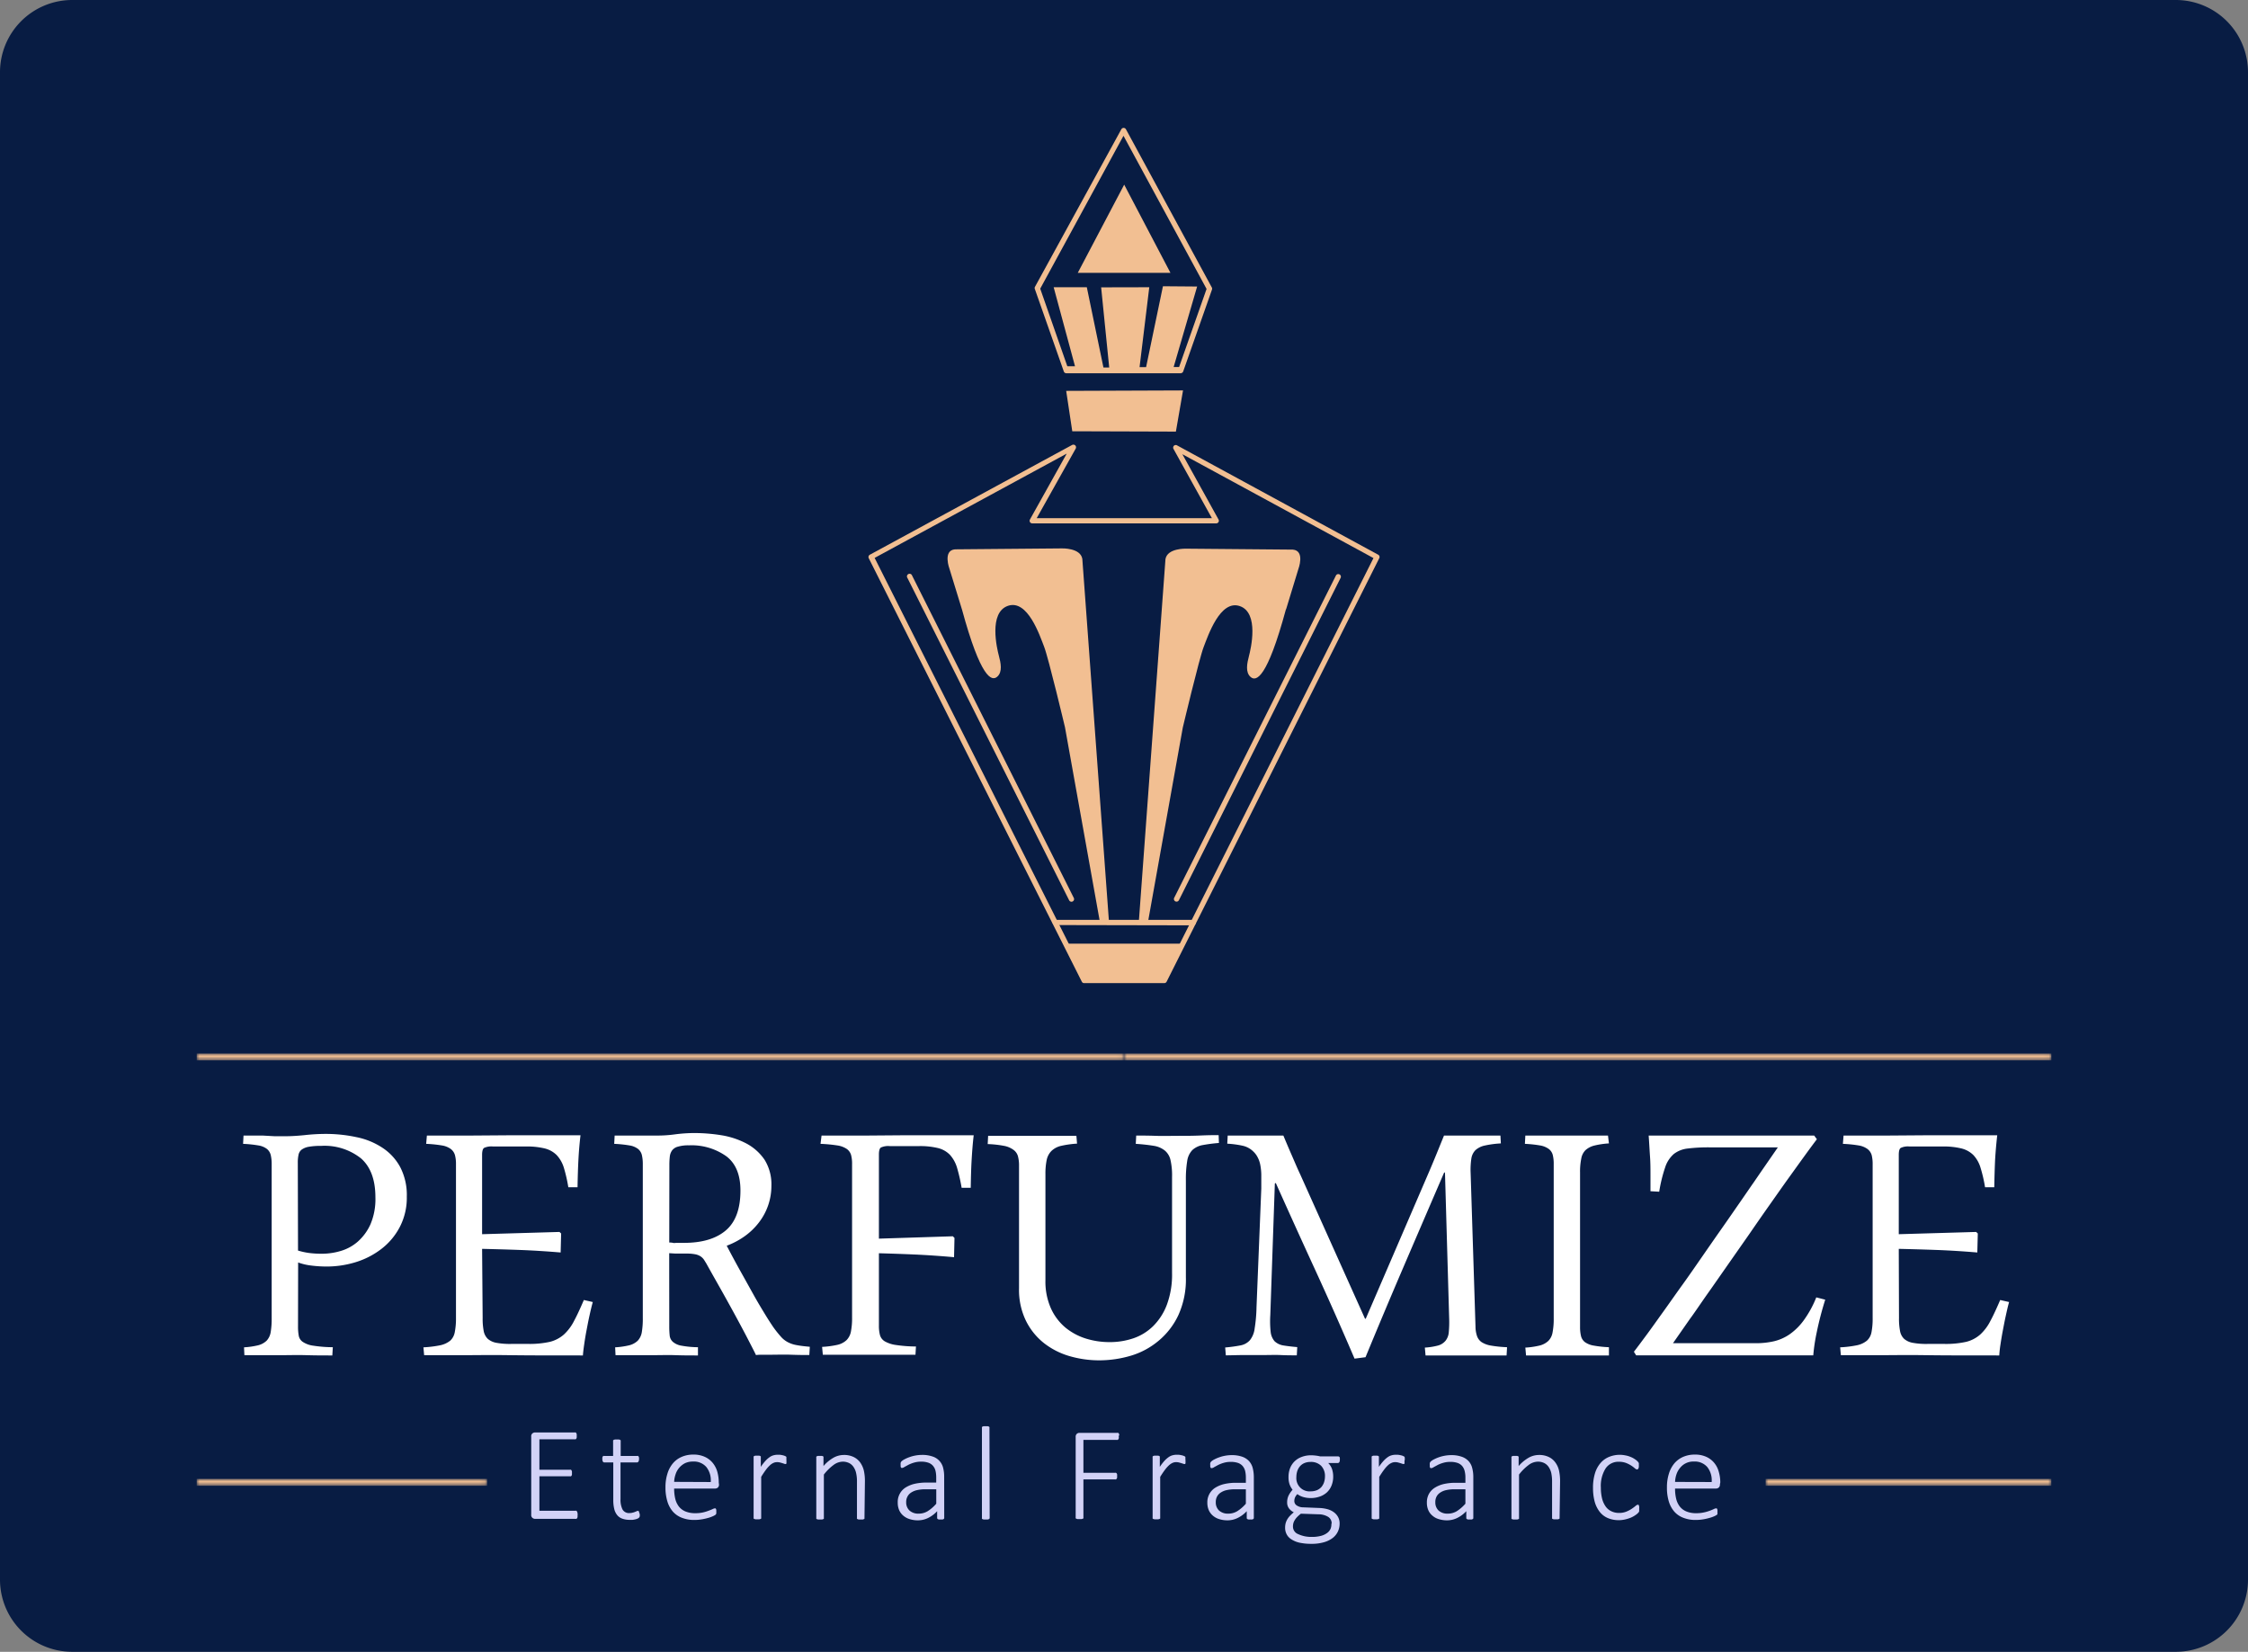
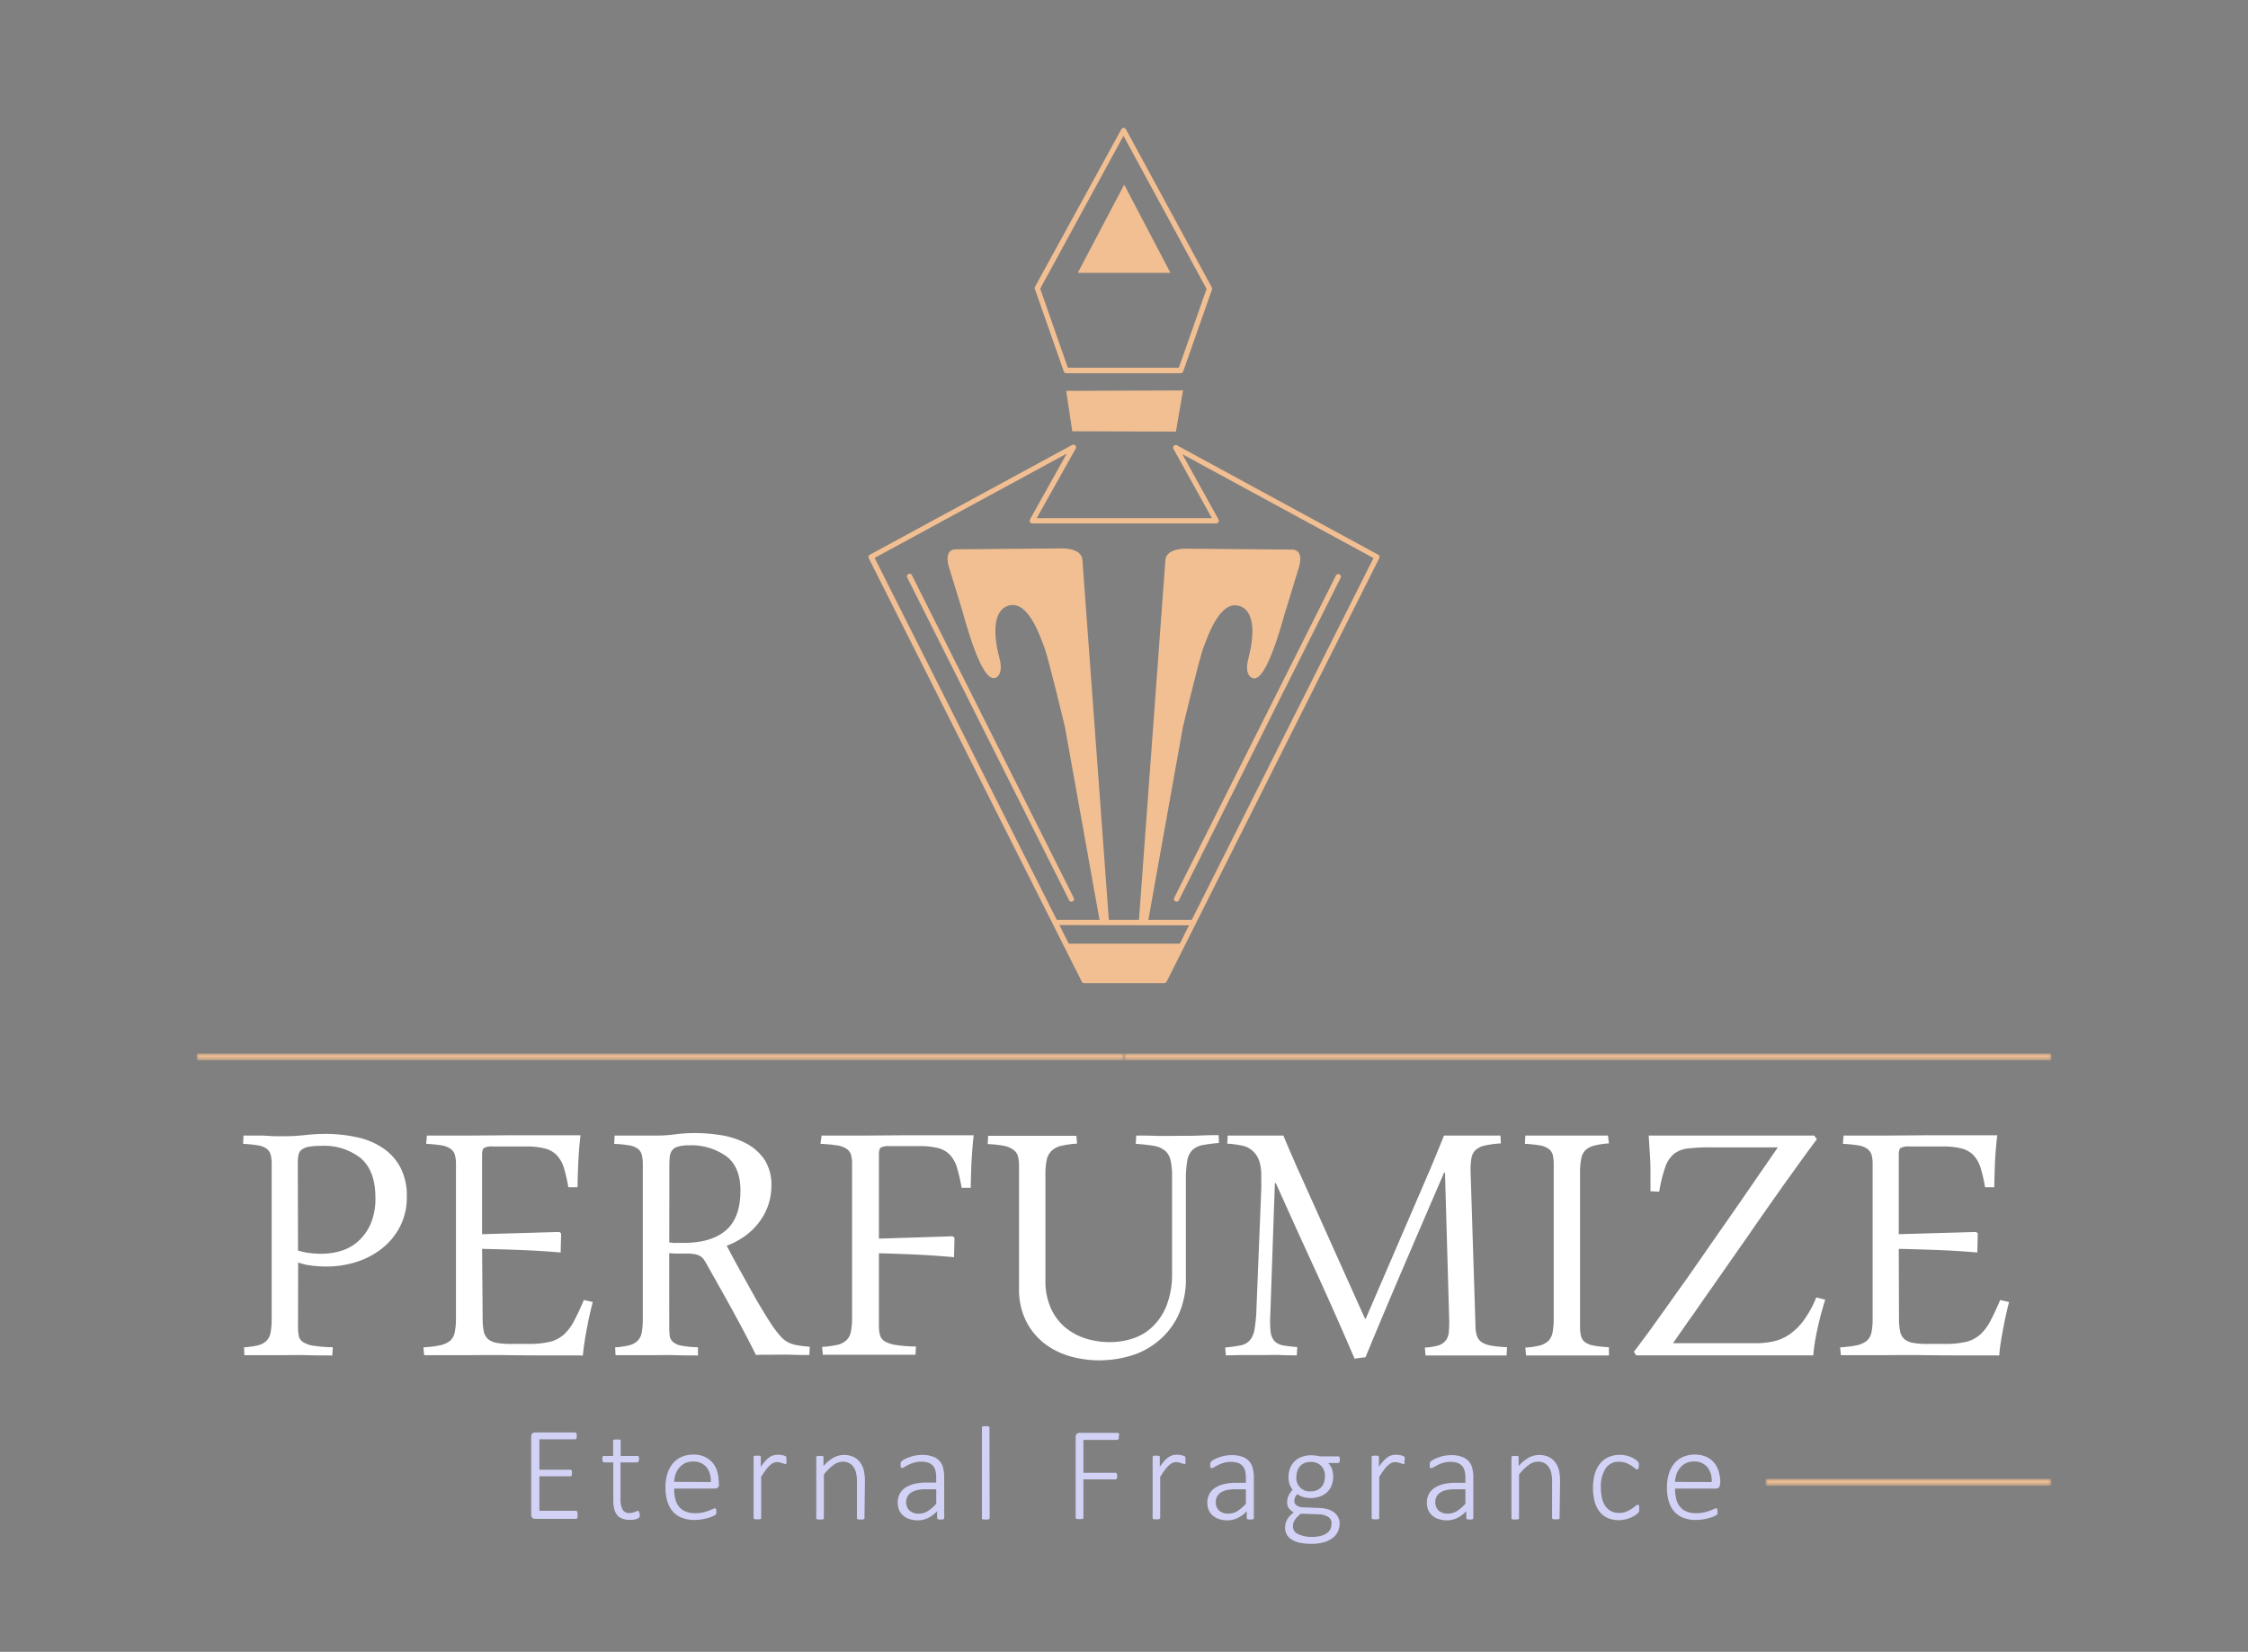
<svg xmlns="http://www.w3.org/2000/svg" xmlns:xlink="http://www.w3.org/1999/xlink" viewBox="0 0 409.59 300.93">
  <rect x="0" y="0" width="409.59" height="300.93" fill="#808080" stroke="none" />
  <defs>
    <style>.cls-1{fill:url(#linear-gradient);}.cls-2{fill:url(#linear-gradient-2);}.cls-3{fill:url(#linear-gradient-3);}.cls-4{fill:url(#linear-gradient-4);}.cls-5{fill:#081c43;}.cls-5,.cls-7{fill-rule:evenodd;}.cls-6,.cls-7{fill:#f2bf92;}.cls-8{fill:#fff;}.cls-9{mask:url(#mask);}.cls-10{mask:url(#mask-2);}.cls-11{mask:url(#mask-3);}.cls-12{mask:url(#mask-4);}.cls-13{fill:#d2d2f7;}</style>
    <linearGradient gradientUnits="userSpaceOnUse" gradientTransform="translate(306 -359.98)" y2="553.44" x2="75.04" y1="551.21" x1="-150.9" id="linear-gradient">
      <stop stop-color="#fff" offset="0" />
      <stop stop-color="#fcfcfc" offset="0.15" />
      <stop stop-color="#f1f1f1" offset="0.28" />
      <stop stop-color="#dfdfdf" offset="0.4" />
      <stop stop-color="#c6c6c6" offset="0.51" />
      <stop stop-color="#a5a5a5" offset="0.63" />
      <stop stop-color="#7d7d7d" offset="0.74" />
      <stop stop-color="#4e4e4e" offset="0.85" />
      <stop stop-color="#191919" offset="0.96" />
      <stop offset="1" />
    </linearGradient>
    <linearGradient xlink:href="#linear-gradient" gradientTransform="translate(137.04 -359.98)" y2="553.44" x2="-108.49" y1="551.21" x1="117.44" id="linear-gradient-2" />
    <linearGradient xlink:href="#linear-gradient" gradientTransform="translate(137.04 -286.48)" y2="556.7" x2="-103.49" y1="556.3" x1="-32.73" id="linear-gradient-3" />
    <linearGradient xlink:href="#linear-gradient" gradientTransform="translate(378.23 -286.48)" y2="556.7" x2="-2.22" y1="556.3" x1="-71.84" id="linear-gradient-4" />
    <mask maskUnits="userSpaceOnUse" height="1.25" width="168.96" y="191.93" x="204.8" id="mask">
      <rect height="1.25" width="168.96" y="191.93" x="204.8" class="cls-1" />
    </mask>
    <mask maskUnits="userSpaceOnUse" height="1.25" width="168.96" y="191.93" x="35.84" id="mask-2">
      <rect height="1.25" width="168.96" y="191.93" x="35.84" class="cls-2" />
    </mask>
    <mask maskUnits="userSpaceOnUse" height="1.25" width="52.91" y="269.43" x="35.84" id="mask-3">
      <rect height="1.25" width="52.91" y="269.43" x="35.84" class="cls-3" />
    </mask>
    <mask maskUnits="userSpaceOnUse" height="1.25" width="52.05" y="269.43" x="321.7" id="mask-4">
      <rect height="1.25" width="52.05" y="269.43" x="321.7" class="cls-4" />
    </mask>
  </defs>
  <g data-name="Layer 2" id="Layer_2">
    <g data-name="Layer 1" id="Layer_1-2">
-       <path d="M13.1,0H396.49a13.16,13.16,0,0,1,13.1,13.21v274.5a13.16,13.16,0,0,1-13.1,13.22H13.1A13.16,13.16,0,0,1,0,287.71V13.21A13.16,13.16,0,0,1,13.1,0Z" class="cls-5" />
      <path d="M250.25,101.67,215.43,82.75,222,94.61a.5.5,0,0,1,.08.26.48.48,0,0,1-.48.48H188.08a.53.53,0,0,1-.24-.06.48.48,0,0,1-.18-.65l6.7-12-35,19,38.49,76.48,14,0ZM214.46,81.14l36.65,19.92a.47.47,0,0,1,.19.64l-38.74,77.15a.49.49,0,0,1-.43.26l-14.59,0a.47.47,0,0,1-.43-.26l-38.82-77.15a.48.48,0,0,1,.2-.64l36.86-20a.49.49,0,0,1,.65.2.5.5,0,0,1,0,.46L188.89,94.4h31.92l-7-12.62a.48.48,0,0,1,.19-.65A.46.46,0,0,1,214.46,81.14Z" class="cls-6" />
      <polygon points="194.26 71.21 215.55 71.13 214.25 78.63 195.37 78.57 194.26 71.21" class="cls-7" />
      <path d="M215.19,68H194.3a.48.48,0,0,1-.47-.32l-5.27-15a.47.47,0,0,1,0-.4l15.75-28.73a.44.44,0,0,1,.19-.19.48.48,0,0,1,.65.19l15.66,28.85a.5.5,0,0,1,0,.4l-5.23,14.87a.48.48,0,0,1-.45.32m-20.57-1h20.23l5.05-14.35-15.14-27.9L189.53,52.59Z" class="cls-6" />
      <polygon points="204.83 33.64 196.37 49.71 213.26 49.71 204.83 33.64" class="cls-7" />
-       <polygon points="191.98 52.33 198.02 52.33 201.05 66.96 202.1 66.96 200.63 52.35 209.4 52.33 207.63 66.89 208.82 66.89 211.89 52.15 218.12 52.2 213.84 66.87 215.43 66.87 215.11 67.63 194.28 67.55 193.99 66.73 195.87 66.73 191.98 52.33" class="cls-7" />
      <path d="M175.26,111,173,103.64s-1.27-3.36,1-3.56l19.45-.17s3.4-.13,3.75,1.9l4.87,66.3h-1.64l-6.39-35.62s-3-12.62-3.8-14.67-3-8.67-6.58-7.45-2,7.84-1.66,9.11.7,2.94-.31,3.81-3,.31-6.44-12.34" class="cls-7" />
      <path d="M234.33,111l2.23-7.31s1.28-3.36-1-3.56l-19.45-.17s-3.41-.13-3.76,1.9l-4.87,66.3h1.65l6.38-35.62s3-12.62,3.8-14.67,3-8.67,6.58-7.45,2,7.84,1.67,9.11-.7,2.94.31,3.81,3,.31,6.43-12.34" class="cls-7" />
      <path d="M192.2,168.53a.48.48,0,0,1,0-.95l25.19,0a.48.48,0,1,1,0,1Z" class="cls-6" />
      <polygon points="215.5 171.92 194.18 171.92 197.54 178.61 212.13 178.63 215.5 171.92" class="cls-7" />
      <path d="M243.41,104.85a.48.48,0,0,1,.64-.21.47.47,0,0,1,.21.64L214.8,164a.48.48,0,0,1-.86-.43Z" class="cls-6" />
      <path d="M165.33,105.28a.48.48,0,1,1,.85-.43l29.47,58.74a.48.48,0,0,1-.21.64.47.47,0,0,1-.64-.21Z" class="cls-6" />
      <path d="M346,240.13a11.7,11.7,0,0,0,.19,2.35,2.6,2.6,0,0,0,.75,1.44,3.27,3.27,0,0,0,1.58.72,13.53,13.53,0,0,0,2.73.2h3a17.11,17.11,0,0,0,4-.38,6.1,6.1,0,0,0,2.56-1.34,8.73,8.73,0,0,0,1.85-2.48c.54-1,1.14-2.31,1.78-3.8l1.62.37c-.23.81-.42,1.68-.62,2.59s-.37,1.82-.54,2.71-.3,1.72-.42,2.5-.18,1.43-.21,1.93c-5.54,0-10,0-13.46-.05s-6,0-7.69,0l-1.78,0h-2.1c-.72,0-1.43,0-2.11,0s-1.25,0-1.72,0l-.13-1.43a19.91,19.91,0,0,0,3.09-.38,4.21,4.21,0,0,0,1.79-.84,2.73,2.73,0,0,0,.83-1.54,12.79,12.79,0,0,0,.21-2.58V212.11a6.64,6.64,0,0,0-.18-1.68,2.16,2.16,0,0,0-.76-1.1,3.7,3.7,0,0,0-1.62-.65,23,23,0,0,0-2.86-.29l.12-1.51,1.81,0h2.07c.72,0,1.42,0,2.11,0s1.32,0,1.9,0l6.84-.05q5.2,0,13.27,0-.25,2.15-.39,4.47c-.07,1.55-.12,3.22-.15,5l-1.68,0a25.71,25.71,0,0,0-.83-3.58,5.76,5.76,0,0,0-1.29-2.28,4.71,4.71,0,0,0-2.17-1.21,13.74,13.74,0,0,0-3.46-.36h-6a3.12,3.12,0,0,0-1.61.26c-.25.16-.36.6-.36,1.28v14.44l14.1-.41.3.28-.09,3.46c-2.53-.21-5-.37-7.49-.46s-4.74-.15-6.82-.2Zm-48.3,6.14c.59-.76,1.33-1.76,2.25-3s1.92-2.66,3.05-4.23,2.29-3.24,3.56-5,2.52-3.58,3.76-5.37,2.45-3.53,3.63-5.21,2.23-3.21,3.19-4.59,1.75-2.55,2.42-3.5l1.37-2,3-4.34H311.52a30.77,30.77,0,0,0-4,.21,5,5,0,0,0-2.55,1,5.43,5.43,0,0,0-1.58,2.45,26.64,26.64,0,0,0-1.08,4.42l-1.59-.09v-2.71c0-1.25,0-2.43-.08-3.54s-.14-2.41-.25-3.89c1.92,0,3.81,0,5.69,0h5.23c1.68,0,3.1,0,4.3,0s2.08,0,2.63,0h1.41c.64,0,1.38,0,2.22,0s1.7,0,2.58,0h2.61l2.15,0h1.34l.49.67c-.49.64-1.18,1.57-2.06,2.78s-1.87,2.59-3,4.16-2.29,3.23-3.54,5-2.52,3.6-3.78,5.43l-3.7,5.29-3.24,4.64c-1,1.4-1.8,2.57-2.47,3.54s-1.11,1.59-1.34,1.89l-3.09,4.43H320a14.62,14.62,0,0,0,3.24-.36,8.41,8.41,0,0,0,2.87-1.29,11,11,0,0,0,2.57-2.57,19,19,0,0,0,2.25-4.13l1.63.42a59.31,59.31,0,0,0-1.55,5.95,34,34,0,0,0-.63,4.19c-2.36,0-4.61,0-6.74,0l-6,0H313l-3.1,0h-1.54l-2.18,0h-2.51c-.82,0-1.62,0-2.39,0s-1.44,0-2,0h-1.17Zm-19.78-.76a14.37,14.37,0,0,0,2.62-.38,3.56,3.56,0,0,0,1.57-.84,2.86,2.86,0,0,0,.77-1.54,12.79,12.79,0,0,0,.21-2.58V212.11a6.69,6.69,0,0,0-.17-1.68,2,2,0,0,0-.72-1.1,3.71,3.71,0,0,0-1.61-.65,21.74,21.74,0,0,0-2.75-.29l.08-1.51,1.63,0h2.05l2.26,0c.77,0,1.48,0,2.15,0s1.13,0,1.78,0l1.94,0h1.81l1.44,0,.17,1.43a14.93,14.93,0,0,0-2.65.39,3.77,3.77,0,0,0-1.61.83,2.83,2.83,0,0,0-.78,1.55,11.71,11.71,0,0,0-.22,2.52v28.12a7,7,0,0,0,.17,1.67,2,2,0,0,0,.7,1.11,3.79,3.79,0,0,0,1.6.64,19.77,19.77,0,0,0,2.79.3v1.5c-.45,0-1,0-1.67,0s-1.38,0-2.14,0h-2.2l-2.12,0-1.8,0h-1.92c-.64,0-1.24,0-1.81,0s-1.05,0-1.44,0Zm-54.23-38.63,1.72,0h2.74l3,0c1,0,1.93,0,2.68,0,.5,1.19,1,2.38,1.51,3.54s1,2.35,1.57,3.55l11.8,26.28h.13l11.56-26.82c.47-1.09.92-2.18,1.37-3.28s.89-2.19,1.33-3.27c.53,0,1.3,0,2.28,0s2,0,3,0h3l2,0,.08,1.43a17.85,17.85,0,0,0-2.94.39,3.67,3.67,0,0,0-1.68.83,2.74,2.74,0,0,0-.76,1.57,13.62,13.62,0,0,0-.13,2.55l.89,28.07a5.44,5.44,0,0,0,.27,1.67,2.23,2.23,0,0,0,.82,1.11,4.47,4.47,0,0,0,1.71.64,22.38,22.38,0,0,0,2.95.3l-.09,1.5c-.5,0-1.08,0-1.75,0s-1.38,0-2.12,0h-2.22l-2.12,0-1.74,0h-1.77c-.58,0-1.13,0-1.66,0s-1,0-1.38,0l-.13-1.43a12.06,12.06,0,0,0,2.41-.38,2.7,2.7,0,0,0,1.36-.87,2.81,2.81,0,0,0,.59-1.55,19.27,19.27,0,0,0,.07-2.54l-.76-26.48-.13-.13q-3.66,8.48-7.23,16.79t-7.12,16.91l-2,.26q-3.54-8.27-7.12-16.06t-7.23-15.94l-.17.09-.83,24a18,18,0,0,0,.07,3.08,3.11,3.11,0,0,0,.71,1.66,3,3,0,0,0,1.55.76c.67.11,1.53.22,2.58.31l-.08,1.5c-.89,0-1.84,0-2.88-.05s-2.21,0-3.55,0c-1.05,0-2.16,0-3.31,0s-2.21.05-3.19.05l-.12-1.43a27.13,27.13,0,0,0,2.79-.38,3.05,3.05,0,0,0,1.71-.94,4.2,4.2,0,0,0,.87-2.14,27.74,27.74,0,0,0,.34-3.91l.87-21.58c0-1,0-1.85,0-2.56a10.35,10.35,0,0,0-.2-1.84,4.78,4.78,0,0,0-.47-1.31,3.71,3.71,0,0,0-.74-1,4,4,0,0,0-2-1.1,17.35,17.35,0,0,0-2.79-.37Zm-33.21,26.33a12,12,0,0,0,1,5.15,9.85,9.85,0,0,0,2.65,3.51,11.07,11.07,0,0,0,3.74,2,14.43,14.43,0,0,0,4.29.64,13.35,13.35,0,0,0,4.3-.68,9.48,9.48,0,0,0,3.63-2.22,10.87,10.87,0,0,0,2.52-3.92,15.77,15.77,0,0,0,.94-5.78V214.4a12.58,12.58,0,0,0-.27-3,3.13,3.13,0,0,0-1-1.75,4.2,4.2,0,0,0-2-.89,32.78,32.78,0,0,0-3.34-.37l.08-1.51c1,0,2.15,0,3.53.05s2.82,0,4.32,0c1.22,0,2.5,0,3.84-.06s2.44-.07,3.33-.07l.05,1.43a29.79,29.79,0,0,0-3,.39,3.75,3.75,0,0,0-1.84.9,3.61,3.61,0,0,0-.94,2,20.2,20.2,0,0,0-.24,3.54v17.64a15.72,15.72,0,0,1-1.38,6.92,13.54,13.54,0,0,1-3.61,4.66A14.08,14.08,0,0,1,206,247a20.3,20.3,0,0,1-5.72.83,19.34,19.34,0,0,1-5.52-.8,13.74,13.74,0,0,1-4.65-2.42,11.89,11.89,0,0,1-3.23-4.09,12.8,12.8,0,0,1-1.21-5.79V212.39a6.51,6.51,0,0,0-.19-1.71,2.12,2.12,0,0,0-.8-1.18,4.17,4.17,0,0,0-1.72-.74,19.45,19.45,0,0,0-3-.33l.08-1.51,1.77,0c.68,0,1.39,0,2.15,0l2.36,0h4.09c.68,0,1.36,0,2.06,0s1.35,0,2,0l1.65,0,.12,1.43a17.75,17.75,0,0,0-2.92.41,3.71,3.71,0,0,0-1.75.93,3.28,3.28,0,0,0-.86,1.63,12.31,12.31,0,0,0-.23,2.58Zm-40.79-26.33,1.94,0h2.15l2.16,0c.73,0,1.38,0,2,0l6.39-.05q4.78,0,13.08,0c-.17,1.43-.29,3-.38,4.56s-.13,3.29-.16,5l-1.66,0a31.61,31.61,0,0,0-.84-3.67,6.11,6.11,0,0,0-1.3-2.34,4.56,4.56,0,0,0-2.16-1.22,13.74,13.74,0,0,0-3.46-.36h-5.34a3.17,3.17,0,0,0-1.61.26c-.24.16-.36.6-.36,1.28v15.32l13.47-.43.3.3-.08,3.51q-3.81-.34-7.18-.49c-2.25-.1-4.43-.17-6.51-.23v13.19a6.51,6.51,0,0,0,.19,1.71,1.94,1.94,0,0,0,.88,1.15,5.6,5.6,0,0,0,2,.66,26.06,26.06,0,0,0,3.68.28l-.09,1.5c-.55,0-1.25,0-2.09,0s-1.71,0-2.62,0h-2.68l-2.16,0-1.67,0h-2c-.67,0-1.33,0-2,0s-1.19,0-1.66,0l-.13-1.43a16.91,16.91,0,0,0,2.82-.38,3.56,3.56,0,0,0,1.65-.87,3,3,0,0,0,.78-1.55,12.56,12.56,0,0,0,.21-2.54V212.11a6.21,6.21,0,0,0-.18-1.68,2.07,2.07,0,0,0-.77-1.1,4.11,4.11,0,0,0-1.74-.65,26.36,26.36,0,0,0-3.06-.29Zm-27.75,19.49c.23,0,.44,0,.67.06s.44,0,.67,0h1.32c3.29,0,5.83-.74,7.62-2.25s2.69-3.93,2.69-7.29c0-2.85-.85-4.92-2.56-6.23a10.94,10.94,0,0,0-6.82-2,6.65,6.65,0,0,0-2,.24,1.94,1.94,0,0,0-1.07.68,2.36,2.36,0,0,0-.42,1.13,13.27,13.27,0,0,0-.08,1.49Zm0,15.27a16,16,0,0,0,.08,1.69,1.76,1.76,0,0,0,.59,1.14,3.15,3.15,0,0,0,1.56.69,17.1,17.1,0,0,0,3,.28v1.5c-1.34,0-2.69,0-4.08-.05s-2.75,0-4.09,0l-1.75,0h-1.92c-.62,0-1.2,0-1.75,0s-1,0-1.43,0l-.07-1.43a14.38,14.38,0,0,0,2.61-.38,3.47,3.47,0,0,0,1.52-.84,3,3,0,0,0,.73-1.54,14.87,14.87,0,0,0,.18-2.58V212.11a7.19,7.19,0,0,0-.17-1.68,2.08,2.08,0,0,0-.68-1.1,3.42,3.42,0,0,0-1.57-.65,21.87,21.87,0,0,0-2.79-.29l.08-1.51,1.57,0h1.94l2.12,0c.73,0,1.42,0,2.09,0a23.78,23.78,0,0,0,3.35-.23,28.12,28.12,0,0,1,3.44-.23,31.47,31.47,0,0,1,5,.41,15,15,0,0,1,4.52,1.51,9.29,9.29,0,0,1,3.28,2.94,8.43,8.43,0,0,1,1.25,4.74,10.89,10.89,0,0,1-2.3,6.73,12.07,12.07,0,0,1-2.57,2.47,14,14,0,0,1-3.27,1.73c.89,1.7,1.76,3.32,2.63,4.87s1.67,3,2.39,4.29,1.41,2.42,2,3.39,1.1,1.74,1.48,2.3a20.4,20.4,0,0,0,1.38,1.73,4.34,4.34,0,0,0,1.27,1,5.35,5.35,0,0,0,1.61.53c.61.12,1.39.21,2.38.3l-.09,1.5c-.84,0-1.92,0-3.27-.05s-2.65,0-3.9,0l-1.27,0c-.47,0-.88,0-1.28.06-.27-.59-.72-1.44-1.3-2.57s-1.27-2.43-2.08-3.93-1.69-3.1-2.67-4.85-2-3.53-3-5.34c-.17-.27-.32-.53-.48-.76a2.38,2.38,0,0,0-.59-.55,2.84,2.84,0,0,0-.94-.36,7.85,7.85,0,0,0-1.55-.13h-2.06l-1.14-.07Zm-34-1.51a11.7,11.7,0,0,0,.19,2.35,2.66,2.66,0,0,0,.75,1.44,3.27,3.27,0,0,0,1.58.72,13.63,13.63,0,0,0,2.74.2h3.05a17.08,17.08,0,0,0,3.94-.38,6.1,6.1,0,0,0,2.56-1.34,8.73,8.73,0,0,0,1.85-2.48c.54-1,1.14-2.31,1.78-3.8l1.63.37c-.23.81-.43,1.68-.63,2.59s-.37,1.82-.54,2.71-.3,1.72-.41,2.5-.19,1.43-.22,1.93c-5.54,0-10,0-13.45-.05s-6,0-7.69,0l-1.78,0H81.11c-.71,0-1.42,0-2.11,0s-1.25,0-1.72,0l-.13-1.43a19.91,19.91,0,0,0,3.09-.38,4.31,4.31,0,0,0,1.8-.84,2.78,2.78,0,0,0,.82-1.54,12.68,12.68,0,0,0,.22-2.58V212.11a6.17,6.17,0,0,0-.19-1.68,2.14,2.14,0,0,0-.75-1.1,3.75,3.75,0,0,0-1.63-.65,22.79,22.79,0,0,0-2.86-.29l.13-1.51,1.81,0h2.06c.73,0,1.43,0,2.11,0s1.32,0,1.91,0l6.83-.05q5.22,0,13.27,0c-.17,1.43-.3,2.92-.38,4.47s-.13,3.22-.16,5l-1.68,0a27.41,27.41,0,0,0-.82-3.58,5.89,5.89,0,0,0-1.3-2.28,4.68,4.68,0,0,0-2.16-1.21,13.8,13.8,0,0,0-3.46-.36h-6a3.17,3.17,0,0,0-1.61.26c-.24.16-.36.6-.36,1.28v14.44l14.1-.41.3.28-.09,3.46c-2.53-.21-5-.37-7.49-.46s-4.74-.15-6.82-.2ZM54.3,227.83a12.68,12.68,0,0,0,2,.44,17.84,17.84,0,0,0,2.42.14,12,12,0,0,0,3.34-.5,8.23,8.23,0,0,0,3.11-1.69,9.36,9.36,0,0,0,2.32-3.15,11.67,11.67,0,0,0,.91-4.93c0-3.18-.87-5.55-2.61-7.09a10.67,10.67,0,0,0-7.27-2.29,12.33,12.33,0,0,0-2.3.17,3.11,3.11,0,0,0-1.28.53,1.58,1.58,0,0,0-.55.94,6.53,6.53,0,0,0-.13,1.45Zm0,13.81a9.07,9.07,0,0,0,.13,1.69,1.72,1.72,0,0,0,.74,1.14,4.43,4.43,0,0,0,1.91.69,24,24,0,0,0,3.56.28l-.09,1.5c-1.5,0-3.06,0-4.71-.05s-3.12,0-4.46,0l-1.75,0H47.71c-.62,0-1.2,0-1.75,0s-1,0-1.43,0l-.07-1.43a14.38,14.38,0,0,0,2.61-.38,3.47,3.47,0,0,0,1.52-.84,3,3,0,0,0,.73-1.54,14.87,14.87,0,0,0,.18-2.58V212.11a7.19,7.19,0,0,0-.17-1.68,2.08,2.08,0,0,0-.68-1.1,3.42,3.42,0,0,0-1.57-.65,21.87,21.87,0,0,0-2.79-.29l.08-1.51,1.57,0h1.94L50,207c.73,0,1.42,0,2.09,0,1,0,2.14-.07,3.42-.2a35,35,0,0,1,3.79-.22,26.46,26.46,0,0,1,5.65.59,13.35,13.35,0,0,1,4.71,1.92,9.74,9.74,0,0,1,3.25,3.52A11,11,0,0,1,74.12,218a11.53,11.53,0,0,1-1.3,5.58,12.07,12.07,0,0,1-3.39,4,14.83,14.83,0,0,1-4.67,2.38,17.93,17.93,0,0,1-5.21.78,22.52,22.52,0,0,1-3-.2,10.22,10.22,0,0,1-2.23-.54Z" class="cls-8" />
      <g class="cls-9">
        <rect height="1.25" width="168.96" y="191.93" x="204.8" class="cls-6" />
      </g>
      <g class="cls-10">
        <rect height="1.25" width="168.96" y="191.93" x="35.84" class="cls-6" />
      </g>
      <g class="cls-11">
-         <rect height="1.25" width="52.91" y="269.43" x="35.84" class="cls-6" />
-       </g>
+         </g>
      <g class="cls-12">
        <rect height="1.25" width="52.05" y="269.43" x="321.7" class="cls-6" />
      </g>
      <path d="M255.9,266.08a2.69,2.69,0,0,1,0,.31.54.54,0,0,1,0,.2.32.32,0,0,1-.07.13.21.21,0,0,1-.12,0,.65.65,0,0,1-.25-.06l-.34-.11-.43-.12a2,2,0,0,0-.51-.05,1.45,1.45,0,0,0-.64.14,2.32,2.32,0,0,0-.67.45,5.72,5.72,0,0,0-.72.83c-.26.34-.54.76-.85,1.26v7.44a.2.2,0,0,1,0,.13.27.27,0,0,1-.11.1l-.22.06-.36,0-.35,0-.22-.06a.31.31,0,0,1-.12-.1.27.27,0,0,1,0-.13v-11a.34.34,0,0,1,0-.14.31.31,0,0,1,.12-.1.65.65,0,0,1,.21-.06l.34,0,.34,0a.43.43,0,0,1,.2.06.27.27,0,0,1,.11.1.34.34,0,0,1,0,.14v1.74a8.78,8.78,0,0,1,.88-1.13,4.48,4.48,0,0,1,.77-.67,2.11,2.11,0,0,1,.71-.32,2.82,2.82,0,0,1,.71-.09l.37,0a4.39,4.39,0,0,1,.44.07,3.16,3.16,0,0,1,.42.11l.27.12a.26.26,0,0,1,.09.1.58.58,0,0,1,.05.11.82.82,0,0,1,0,.18,2.63,2.63,0,0,1,0,.3m-13.32,11.54a1.37,1.37,0,0,0-.65-1.22,3.39,3.39,0,0,0-1.75-.46l-3.2-.11a6,6,0,0,0-.72.64,3,3,0,0,0-.44.59,2,2,0,0,0-.23.56,2.51,2.51,0,0,0-.06.55,1.46,1.46,0,0,0,.9,1.36A5.66,5.66,0,0,0,239,280a6.32,6.32,0,0,0,1.71-.2,3.19,3.19,0,0,0,1.11-.53,1.86,1.86,0,0,0,.61-.75A2.09,2.09,0,0,0,242.58,277.62ZM241.41,269a2.67,2.67,0,0,0-.69-1.95,2.61,2.61,0,0,0-1.95-.71,2.81,2.81,0,0,0-1.13.22,2.26,2.26,0,0,0-.81.6,2.69,2.69,0,0,0-.47.87,3.62,3.62,0,0,0-.16,1.06,2.41,2.41,0,0,0,2.62,2.61,3,3,0,0,0,1.15-.22,2.42,2.42,0,0,0,.81-.59,2.75,2.75,0,0,0,.47-.86A3.52,3.52,0,0,0,241.41,269Zm2.71-3.06a.79.79,0,0,1-.11.47.34.34,0,0,1-.28.13H242a2.9,2.9,0,0,1,.71,1.14,4.26,4.26,0,0,1,.2,1.3,4.31,4.31,0,0,1-.3,1.66,3.49,3.49,0,0,1-.84,1.24,3.72,3.72,0,0,1-1.31.77,4.9,4.9,0,0,1-1.66.27,4.74,4.74,0,0,1-1.42-.21,3.25,3.25,0,0,1-1-.51,2.28,2.28,0,0,0-.4.56,1.7,1.7,0,0,0-.15.73.94.94,0,0,0,.44.78,2.11,2.11,0,0,0,1.15.34l3,.12a6.48,6.48,0,0,1,1.42.21,3.54,3.54,0,0,1,1.16.54,2.66,2.66,0,0,1,.79.88,2.43,2.43,0,0,1,.29,1.23,3.39,3.39,0,0,1-.3,1.4,3.19,3.19,0,0,1-.92,1.17,4.7,4.7,0,0,1-1.6.8,8,8,0,0,1-2.33.3,9.89,9.89,0,0,1-2.2-.22,4.4,4.4,0,0,1-1.48-.63,2.31,2.31,0,0,1-.84-.93,2.49,2.49,0,0,1-.26-1.15,3.44,3.44,0,0,1,.09-.8,3,3,0,0,1,.3-.72,3.38,3.38,0,0,1,.5-.66,8.81,8.81,0,0,1,.69-.64,2.31,2.31,0,0,1-.92-.77,1.77,1.77,0,0,1-.29-1,2.83,2.83,0,0,1,.29-1.33,4.74,4.74,0,0,1,.7-1,3.68,3.68,0,0,1-.55-1,3.9,3.9,0,0,1-.19-1.31,4.35,4.35,0,0,1,.3-1.66,3.56,3.56,0,0,1,.85-1.25,3.61,3.61,0,0,1,1.3-.78,4.61,4.61,0,0,1,1.65-.28,6.37,6.37,0,0,1,.9.06,5.57,5.57,0,0,1,.77.14h3.25a.33.33,0,0,1,.3.16A.94.94,0,0,1,244.12,265.89ZM227,271.32h-2a6.91,6.91,0,0,0-1.53.16,3.21,3.21,0,0,0-1.09.47,2,2,0,0,0-.65.73,2.13,2.13,0,0,0-.21,1,2,2,0,0,0,.6,1.52,2.41,2.41,0,0,0,1.69.56,3.14,3.14,0,0,0,1.61-.44,7,7,0,0,0,1.58-1.37Zm1.45,5.22a.22.22,0,0,1-.08.18.46.46,0,0,1-.21.1,1.56,1.56,0,0,1-.35,0,1.83,1.83,0,0,1-.35,0,.45.45,0,0,1-.22-.1.19.19,0,0,1-.08-.18v-1.23a5.48,5.48,0,0,1-1.64,1.23,4.16,4.16,0,0,1-1.85.44,5,5,0,0,1-1.55-.23,3.13,3.13,0,0,1-1.16-.65,2.77,2.77,0,0,1-.73-1,3.4,3.4,0,0,1-.25-1.34,3.1,3.1,0,0,1,1.44-2.72,5.51,5.51,0,0,1,1.67-.68,9.63,9.63,0,0,1,2.16-.22H227v-.94a5.19,5.19,0,0,0-.14-1.25,2.23,2.23,0,0,0-.48-.9,2,2,0,0,0-.85-.54,4,4,0,0,0-1.28-.18,4.46,4.46,0,0,0-1.31.18,6,6,0,0,0-1,.39l-.72.39a.92.92,0,0,1-.41.18l-.13,0a.22.22,0,0,1-.1-.09.54.54,0,0,1-.07-.17,1.85,1.85,0,0,1,0-.25,2,2,0,0,1,0-.4.69.69,0,0,1,.19-.31,2.46,2.46,0,0,1,.54-.36,6.39,6.39,0,0,1,.9-.39,6.53,6.53,0,0,1,1.08-.29,6.62,6.62,0,0,1,1.17-.11,5.62,5.62,0,0,1,1.91.28,3.1,3.1,0,0,1,1.25.78,3,3,0,0,1,.69,1.26,6.76,6.76,0,0,1,.21,1.7ZM216,266.08a2.91,2.91,0,0,1,0,.31.88.88,0,0,1,0,.2.32.32,0,0,1-.08.13.21.21,0,0,1-.11,0,.69.69,0,0,1-.26-.06l-.34-.11-.43-.12a2,2,0,0,0-.51-.05,1.48,1.48,0,0,0-.64.14,2.42,2.42,0,0,0-.66.45,5.73,5.73,0,0,0-.73.83c-.26.34-.54.76-.85,1.26v7.44a.28.28,0,0,1,0,.13.4.4,0,0,1-.12.1l-.22.06-.35,0-.35,0-.23-.06a.27.27,0,0,1-.11-.1.28.28,0,0,1,0-.13v-11a.35.35,0,0,1,0-.14.27.27,0,0,1,.11-.1.64.64,0,0,1,.22-.06l.33,0,.34,0a.53.53,0,0,1,.21.06.24.24,0,0,1,.1.1.35.35,0,0,1,0,.14v1.74a9.83,9.83,0,0,1,.87-1.13,4.89,4.89,0,0,1,.77-.67,2.21,2.21,0,0,1,.71-.32,2.84,2.84,0,0,1,.72-.09l.36,0a4,4,0,0,1,.44.07,3.83,3.83,0,0,1,.43.11l.26.12a.46.46,0,0,1,.1.1.66.66,0,0,1,0,.11s0,.1,0,.18Zm-12.15-4.37a1.14,1.14,0,0,1,0,.28.44.44,0,0,1-.08.21.37.37,0,0,1-.13.12.24.24,0,0,1-.15,0h-6.09v6h5.77a.41.41,0,0,1,.16,0,.33.33,0,0,1,.13.11.47.47,0,0,1,.08.19,2.36,2.36,0,0,1,0,.3,2.16,2.16,0,0,1,0,.28.52.52,0,0,1-.08.2.49.49,0,0,1-.13.12.29.29,0,0,1-.16,0h-5.77v6.94a.2.2,0,0,1,0,.13.25.25,0,0,1-.12.1l-.22.06-.36,0-.36,0a.79.79,0,0,1-.23-.07.19.19,0,0,1-.12-.09.2.2,0,0,1,0-.13V261.81a.71.71,0,0,1,.23-.61.75.75,0,0,1,.45-.16h6.9a.24.24,0,0,1,.15,0,.33.33,0,0,1,.13.13.44.44,0,0,1,.08.21A1.23,1.23,0,0,1,203.81,261.71Zm-23.53,14.83a.24.24,0,0,1-.15.22.81.81,0,0,1-.22.07l-.35,0-.35,0a1,1,0,0,1-.23-.07.17.17,0,0,1-.11-.09.28.28,0,0,1,0-.13V260.13a.28.28,0,0,1,0-.13.22.22,0,0,1,.11-.1,1,1,0,0,1,.23-.07h.7a.81.81,0,0,1,.22.07.27.27,0,0,1,.11.1.2.2,0,0,1,0,.13Zm-9.73-5.22h-2a6.75,6.75,0,0,0-1.52.16,3.18,3.18,0,0,0-1.1.47,1.86,1.86,0,0,0-.64.73,2,2,0,0,0-.22,1,2,2,0,0,0,.61,1.52,2.38,2.38,0,0,0,1.69.56,3.13,3.13,0,0,0,1.6-.44,7,7,0,0,0,1.58-1.37Zm1.45,5.22a.22.22,0,0,1-.08.18.46.46,0,0,1-.21.1,1.52,1.52,0,0,1-.34,0,1.86,1.86,0,0,1-.36,0,.45.45,0,0,1-.22-.1.22.22,0,0,1-.08-.18v-1.23a5.56,5.56,0,0,1-1.63,1.23,4.23,4.23,0,0,1-1.86.44,4.89,4.89,0,0,1-1.54-.23,3.17,3.17,0,0,1-1.17-.65,2.77,2.77,0,0,1-.73-1,3.4,3.4,0,0,1-.25-1.34A3.1,3.1,0,0,1,165,271a5.51,5.51,0,0,1,1.67-.68,9.66,9.66,0,0,1,2.17-.22h1.74v-.94a5.19,5.19,0,0,0-.14-1.25,2.23,2.23,0,0,0-.48-.9,2,2,0,0,0-.85-.54,3.92,3.92,0,0,0-1.27-.18,4.48,4.48,0,0,0-1.32.18,6,6,0,0,0-1,.39l-.72.39a.92.92,0,0,1-.41.18l-.13,0a.28.28,0,0,1-.1-.09.38.38,0,0,1-.06-.17.94.94,0,0,1,0-.25,1.4,1.4,0,0,1,0-.4.59.59,0,0,1,.18-.31,2.74,2.74,0,0,1,.54-.36,6.39,6.39,0,0,1,.9-.39,6.81,6.81,0,0,1,1.08-.29,6.62,6.62,0,0,1,1.17-.11,5.62,5.62,0,0,1,1.91.28,2.87,2.87,0,0,1,1.94,2,6.33,6.33,0,0,1,.21,1.7Zm-14.53,0a.28.28,0,0,1,0,.13.23.23,0,0,1-.12.09.73.73,0,0,1-.21.07l-.35,0-.36,0a.73.73,0,0,1-.21-.07.19.19,0,0,1-.12-.09.2.2,0,0,1,0-.13V270a6.89,6.89,0,0,0-.16-1.66,3.18,3.18,0,0,0-.47-1.09,2.13,2.13,0,0,0-.81-.71,2.6,2.6,0,0,0-1.15-.25,2.87,2.87,0,0,0-1.67.6,9,9,0,0,0-1.77,1.75v7.9a.28.28,0,0,1,0,.13.23.23,0,0,1-.12.09.73.73,0,0,1-.21.07l-.36,0-.35,0-.22-.06a.25.25,0,0,1-.12-.1.28.28,0,0,1,0-.13v-11a.35.35,0,0,1,0-.14.25.25,0,0,1,.12-.1.53.53,0,0,1,.21-.06l.33,0,.34,0a.53.53,0,0,1,.21.06.24.24,0,0,1,.1.1.35.35,0,0,1,0,.14v1.55a6.91,6.91,0,0,1,1.86-1.54,3.86,3.86,0,0,1,1.81-.48,4,4,0,0,1,1.82.37,3.22,3.22,0,0,1,1.2,1,4.28,4.28,0,0,1,.66,1.45,8.82,8.82,0,0,1,.2,2Zm-14.22-10.46a2.91,2.91,0,0,1,0,.31.88.88,0,0,1,0,.2.5.5,0,0,1-.07.13.21.21,0,0,1-.12,0,.65.65,0,0,1-.25-.06l-.34-.11-.43-.12a2.05,2.05,0,0,0-.51-.05,1.52,1.52,0,0,0-.65.14,2.42,2.42,0,0,0-.66.45,6.4,6.4,0,0,0-.73.83c-.25.34-.54.76-.84,1.26v7.44a.2.2,0,0,1,0,.13.25.25,0,0,1-.12.1l-.21.06-.36,0-.35,0-.22-.06a.25.25,0,0,1-.12-.1.28.28,0,0,1,0-.13v-11a.35.35,0,0,1,0-.14.25.25,0,0,1,.12-.1.65.65,0,0,1,.21-.06l.34,0,.34,0a.52.52,0,0,1,.2.06.24.24,0,0,1,.1.1.35.35,0,0,1,0,.14v1.74a8.78,8.78,0,0,1,.88-1.13,4.48,4.48,0,0,1,.77-.67,2.11,2.11,0,0,1,.71-.32,2.82,2.82,0,0,1,.71-.09l.37,0a4.39,4.39,0,0,1,.44.07,3.16,3.16,0,0,1,.42.11l.26.12s.09.07.1.1a.58.58,0,0,1,0,.11.82.82,0,0,1,0,.18ZM129.5,270a3.89,3.89,0,0,0-.8-2.73,3,3,0,0,0-2.44-1,3.32,3.32,0,0,0-1.45.3,3.45,3.45,0,0,0-1.71,2,5,5,0,0,0-.27,1.4Zm1.5.43a.7.7,0,0,1-.23.6.8.8,0,0,1-.45.16h-7.49a8.07,8.07,0,0,0,.2,1.85,3.8,3.8,0,0,0,.66,1.42,3,3,0,0,0,1.2.9,4.67,4.67,0,0,0,1.82.32,6.21,6.21,0,0,0,1.37-.14,7.58,7.58,0,0,0,1-.3c.3-.11.54-.21.74-.3a1.17,1.17,0,0,1,.4-.14.28.28,0,0,1,.13,0,.21.21,0,0,1,.1.11.58.58,0,0,1,.06.21,2.63,2.63,0,0,1,0,.3.86.86,0,0,1,0,.16.8.8,0,0,1,0,.15.61.61,0,0,1-.05.12.58.58,0,0,1-.1.12,2.37,2.37,0,0,1-.38.22,5.52,5.52,0,0,1-.82.31,11.12,11.12,0,0,1-1.19.28,8.23,8.23,0,0,1-1.45.13,6.08,6.08,0,0,1-2.26-.39,4.2,4.2,0,0,1-1.66-1.13,5.08,5.08,0,0,1-1-1.85,8.63,8.63,0,0,1-.35-2.57,8.07,8.07,0,0,1,.36-2.5,5.25,5.25,0,0,1,1-1.88,4.29,4.29,0,0,1,1.61-1.18,5.23,5.23,0,0,1,2.09-.41,4.86,4.86,0,0,1,2.12.42,4,4,0,0,1,1.44,1.11,4.45,4.45,0,0,1,.83,1.62,7.29,7.29,0,0,1,.26,1.95Zm-14.44,5.4a1.66,1.66,0,0,1,0,.42.55.55,0,0,1-.14.25.84.84,0,0,1-.27.17,1.88,1.88,0,0,1-.4.13,3.86,3.86,0,0,1-.49.09l-.5,0a3.86,3.86,0,0,1-1.39-.22,2.09,2.09,0,0,1-.93-.66,2.82,2.82,0,0,1-.53-1.13,6.82,6.82,0,0,1-.17-1.6v-6.85h-1.63a.29.29,0,0,1-.26-.15.79.79,0,0,1-.1-.45,1,1,0,0,1,0-.27.59.59,0,0,1,.07-.2.29.29,0,0,1,.11-.11.28.28,0,0,1,.15,0h1.63v-2.7a.28.28,0,0,1,0-.13.25.25,0,0,1,.12-.1,1,1,0,0,1,.22-.07h.71a.73.73,0,0,1,.21.07.31.31,0,0,1,.12.1.28.28,0,0,1,0,.13v2.7h3a.29.29,0,0,1,.16,0,.29.29,0,0,1,.11.11.59.59,0,0,1,.07.2,1,1,0,0,1,0,.27.71.71,0,0,1-.11.45.3.3,0,0,1-.26.15h-3v6.65a4,4,0,0,0,.36,1.91,1.34,1.34,0,0,0,1.31.66,1.79,1.79,0,0,0,.53-.07,2.3,2.3,0,0,0,.42-.13l.31-.13a.52.52,0,0,1,.22-.06.2.2,0,0,1,.11,0,.18.18,0,0,1,.08.09.84.84,0,0,1,.05.17A1.84,1.84,0,0,1,116.56,275.86Zm-11.33.26a1.14,1.14,0,0,1,0,.28.49.49,0,0,1-.08.21.38.38,0,0,1-.12.13.42.42,0,0,1-.16,0H97.47a.77.77,0,0,1-.45-.17.67.67,0,0,1-.23-.6v-14.2a.68.68,0,0,1,.23-.61.75.75,0,0,1,.45-.16h7.26a.26.26,0,0,1,.15,0,.4.4,0,0,1,.13.13.86.86,0,0,1,.07.21,2.33,2.33,0,0,1,0,.29,2.16,2.16,0,0,1,0,.28.86.86,0,0,1-.07.21.49.49,0,0,1-.13.12.26.26,0,0,1-.15,0H98.28v5.55h5.56a.29.29,0,0,1,.17,0,.49.49,0,0,1,.13.12,1,1,0,0,1,.07.21,2.36,2.36,0,0,1,0,.3,2.13,2.13,0,0,1,0,.27.84.84,0,0,1-.07.19.31.31,0,0,1-.13.1.29.29,0,0,1-.17,0H98.28v6.28h6.56a.29.29,0,0,1,.16,0,.46.46,0,0,1,.12.12.4.4,0,0,1,.08.21A1.23,1.23,0,0,1,105.23,276.12Z" class="cls-13" />
      <path d="M311.87,270a3.89,3.89,0,0,0-.8-2.73,3,3,0,0,0-2.44-1,3.06,3.06,0,0,0-2.5,1.13,3.59,3.59,0,0,0-.67,1.18,5,5,0,0,0-.26,1.4Zm1.5.43a.68.68,0,0,1-.24.6.75.75,0,0,1-.45.16H305.2a7.55,7.55,0,0,0,.2,1.85,3.65,3.65,0,0,0,.66,1.42,3,3,0,0,0,1.2.9,4.63,4.63,0,0,0,1.82.32,6.28,6.28,0,0,0,1.37-.14,7.58,7.58,0,0,0,1.05-.3c.3-.11.54-.21.73-.3a1.2,1.2,0,0,1,.41-.14.28.28,0,0,1,.13,0,.27.27,0,0,1,.1.11.93.93,0,0,1,.05.21,1.32,1.32,0,0,1,0,.3.86.86,0,0,1,0,.16l0,.15a.61.61,0,0,1,0,.12.58.58,0,0,1-.1.12,3,3,0,0,1-.38.22,5.7,5.7,0,0,1-.83.31,10.89,10.89,0,0,1-1.18.28,8.35,8.35,0,0,1-1.46.13,6,6,0,0,1-2.25-.39,4.13,4.13,0,0,1-1.66-1.13,5.09,5.09,0,0,1-1-1.85,8.65,8.65,0,0,1-.34-2.57,8.07,8.07,0,0,1,.36-2.5,5.39,5.39,0,0,1,1-1.88,4.45,4.45,0,0,1,1.61-1.18,5.28,5.28,0,0,1,2.1-.41,4.89,4.89,0,0,1,2.12.42,4,4,0,0,1,1.44,1.11,4.28,4.28,0,0,1,.82,1.62,6.91,6.91,0,0,1,.27,1.95Zm-14.71,4.42a2.26,2.26,0,0,1,0,.27.9.9,0,0,1,0,.19.44.44,0,0,1-.06.16l-.2.23a3.93,3.93,0,0,1-.53.4,4.33,4.33,0,0,1-.83.43,6.9,6.9,0,0,1-1,.3,5.08,5.08,0,0,1-1.1.12,5,5,0,0,1-2-.39,3.71,3.71,0,0,1-1.47-1.13,5.24,5.24,0,0,1-.91-1.83,9.52,9.52,0,0,1-.31-2.51,8.86,8.86,0,0,1,.38-2.75,5.17,5.17,0,0,1,1.05-1.87,4.1,4.1,0,0,1,1.57-1.08,5.23,5.23,0,0,1,1.91-.35,5,5,0,0,1,1,.11,4.12,4.12,0,0,1,.92.27,3.78,3.78,0,0,1,.75.39,2.89,2.89,0,0,1,.48.37,1.82,1.82,0,0,1,.21.23.75.75,0,0,1,.08.18,1.12,1.12,0,0,1,0,.21,2.26,2.26,0,0,1,0,.27.89.89,0,0,1-.1.5.29.29,0,0,1-.22.14.74.74,0,0,1-.42-.22,5.59,5.59,0,0,0-.64-.48,5.46,5.46,0,0,0-.94-.48,3.66,3.66,0,0,0-1.31-.22,2.79,2.79,0,0,0-2.43,1.22,6,6,0,0,0-.86,3.51,8.14,8.14,0,0,0,.23,2,4.37,4.37,0,0,0,.66,1.44,2.7,2.7,0,0,0,1.05.86,3.15,3.15,0,0,0,1.39.29,3.41,3.41,0,0,0,1.29-.23,5.48,5.48,0,0,0,1-.52,8.31,8.31,0,0,0,.69-.51.8.8,0,0,1,.4-.23.2.2,0,0,1,.13,0,.24.24,0,0,1,.09.14,1.62,1.62,0,0,1,.06.22A2.53,2.53,0,0,1,298.66,274.88Zm-14.5,1.66a.28.28,0,0,1,0,.13.19.19,0,0,1-.12.09.73.73,0,0,1-.21.07l-.35,0-.36,0a.73.73,0,0,1-.21-.07.23.23,0,0,1-.12-.09.28.28,0,0,1,0-.13V270a7.52,7.52,0,0,0-.15-1.66,3.4,3.4,0,0,0-.48-1.09,2.13,2.13,0,0,0-.81-.71,2.57,2.57,0,0,0-1.15-.25,2.87,2.87,0,0,0-1.67.6,8.74,8.74,0,0,0-1.76,1.75v7.9a.28.28,0,0,1,0,.13.23.23,0,0,1-.12.09.73.73,0,0,1-.21.07l-.36,0-.35,0-.22-.06a.25.25,0,0,1-.12-.1.28.28,0,0,1,0-.13v-11a.35.35,0,0,1,0-.14.25.25,0,0,1,.12-.1.65.65,0,0,1,.21-.06l.34,0,.34,0a.52.52,0,0,1,.2.06.24.24,0,0,1,.1.1.35.35,0,0,1,0,.14v1.55a7.07,7.07,0,0,1,1.86-1.54,3.86,3.86,0,0,1,1.81-.48,4,4,0,0,1,1.82.37,3.15,3.15,0,0,1,1.2,1,3.93,3.93,0,0,1,.66,1.45,8.82,8.82,0,0,1,.2,2ZM267,271.32h-2a6.91,6.91,0,0,0-1.53.16,3.12,3.12,0,0,0-1.09.47,1.88,1.88,0,0,0-.65.73,2.13,2.13,0,0,0-.21,1,2,2,0,0,0,.6,1.52,2.39,2.39,0,0,0,1.69.56,3.17,3.17,0,0,0,1.61-.44,7.41,7.41,0,0,0,1.58-1.37Zm1.44,5.22a.19.19,0,0,1-.08.18.42.42,0,0,1-.2.1,1.62,1.62,0,0,1-.35,0,1.75,1.75,0,0,1-.35,0,.49.49,0,0,1-.23-.1.21.21,0,0,1-.07-.18v-1.23a5.6,5.6,0,0,1-1.64,1.23,4.16,4.16,0,0,1-1.85.44,5,5,0,0,1-1.55-.23,3,3,0,0,1-1.16-.65,2.65,2.65,0,0,1-.73-1,3.4,3.4,0,0,1-.25-1.34,3.22,3.22,0,0,1,.37-1.59,3.12,3.12,0,0,1,1.07-1.13,5.45,5.45,0,0,1,1.66-.68,9.72,9.72,0,0,1,2.17-.22H267v-.94a4.71,4.71,0,0,0-.15-1.25,2.21,2.21,0,0,0-.47-.9,2,2,0,0,0-.85-.54,4,4,0,0,0-1.28-.18,4.41,4.41,0,0,0-1.31.18,5.44,5.44,0,0,0-1,.39l-.72.39a1,1,0,0,1-.41.18l-.13,0a.24.24,0,0,1-.11-.09.38.38,0,0,1-.06-.17,1.69,1.69,0,0,1,0-.25,1.9,1.9,0,0,1,0-.4.69.69,0,0,1,.19-.31,2.46,2.46,0,0,1,.54-.36,6.78,6.78,0,0,1,.89-.39,6.94,6.94,0,0,1,1.09-.29,6.6,6.6,0,0,1,1.16-.11,5.58,5.58,0,0,1,1.91.28,3.07,3.07,0,0,1,1.26.78,2.85,2.85,0,0,1,.68,1.26,6.33,6.33,0,0,1,.21,1.7Z" class="cls-13" />
    </g>
  </g>
</svg>